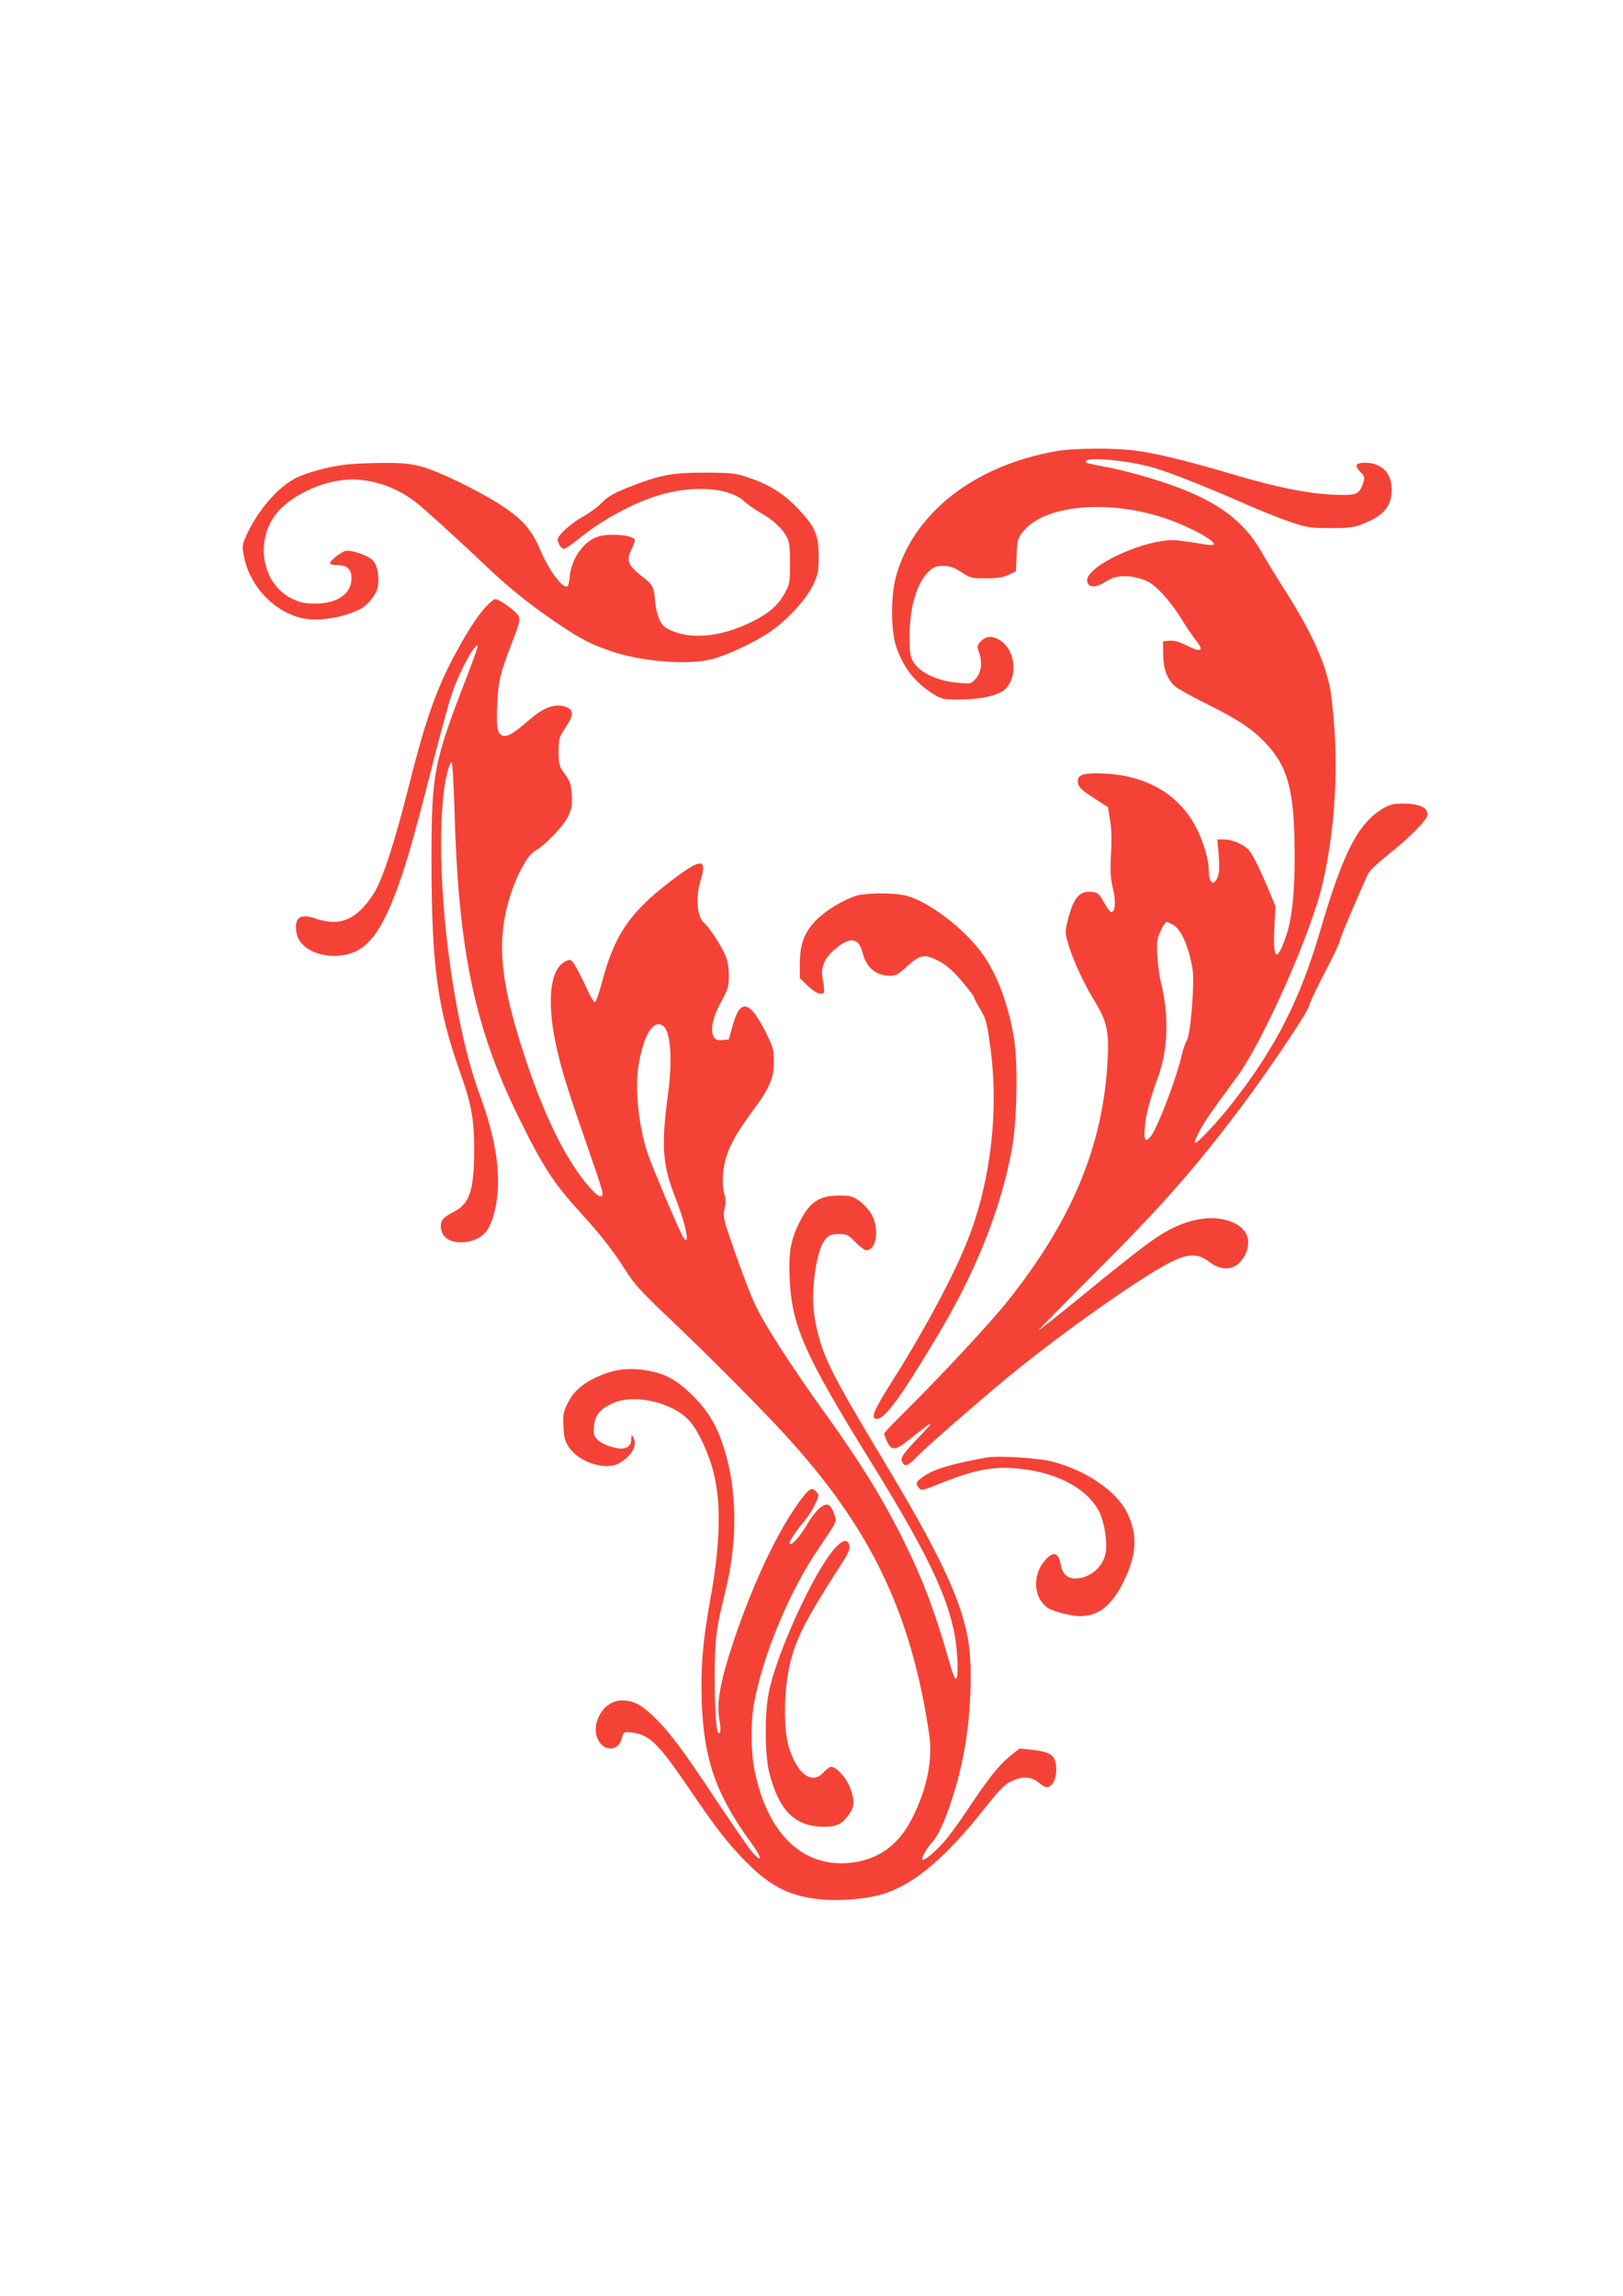
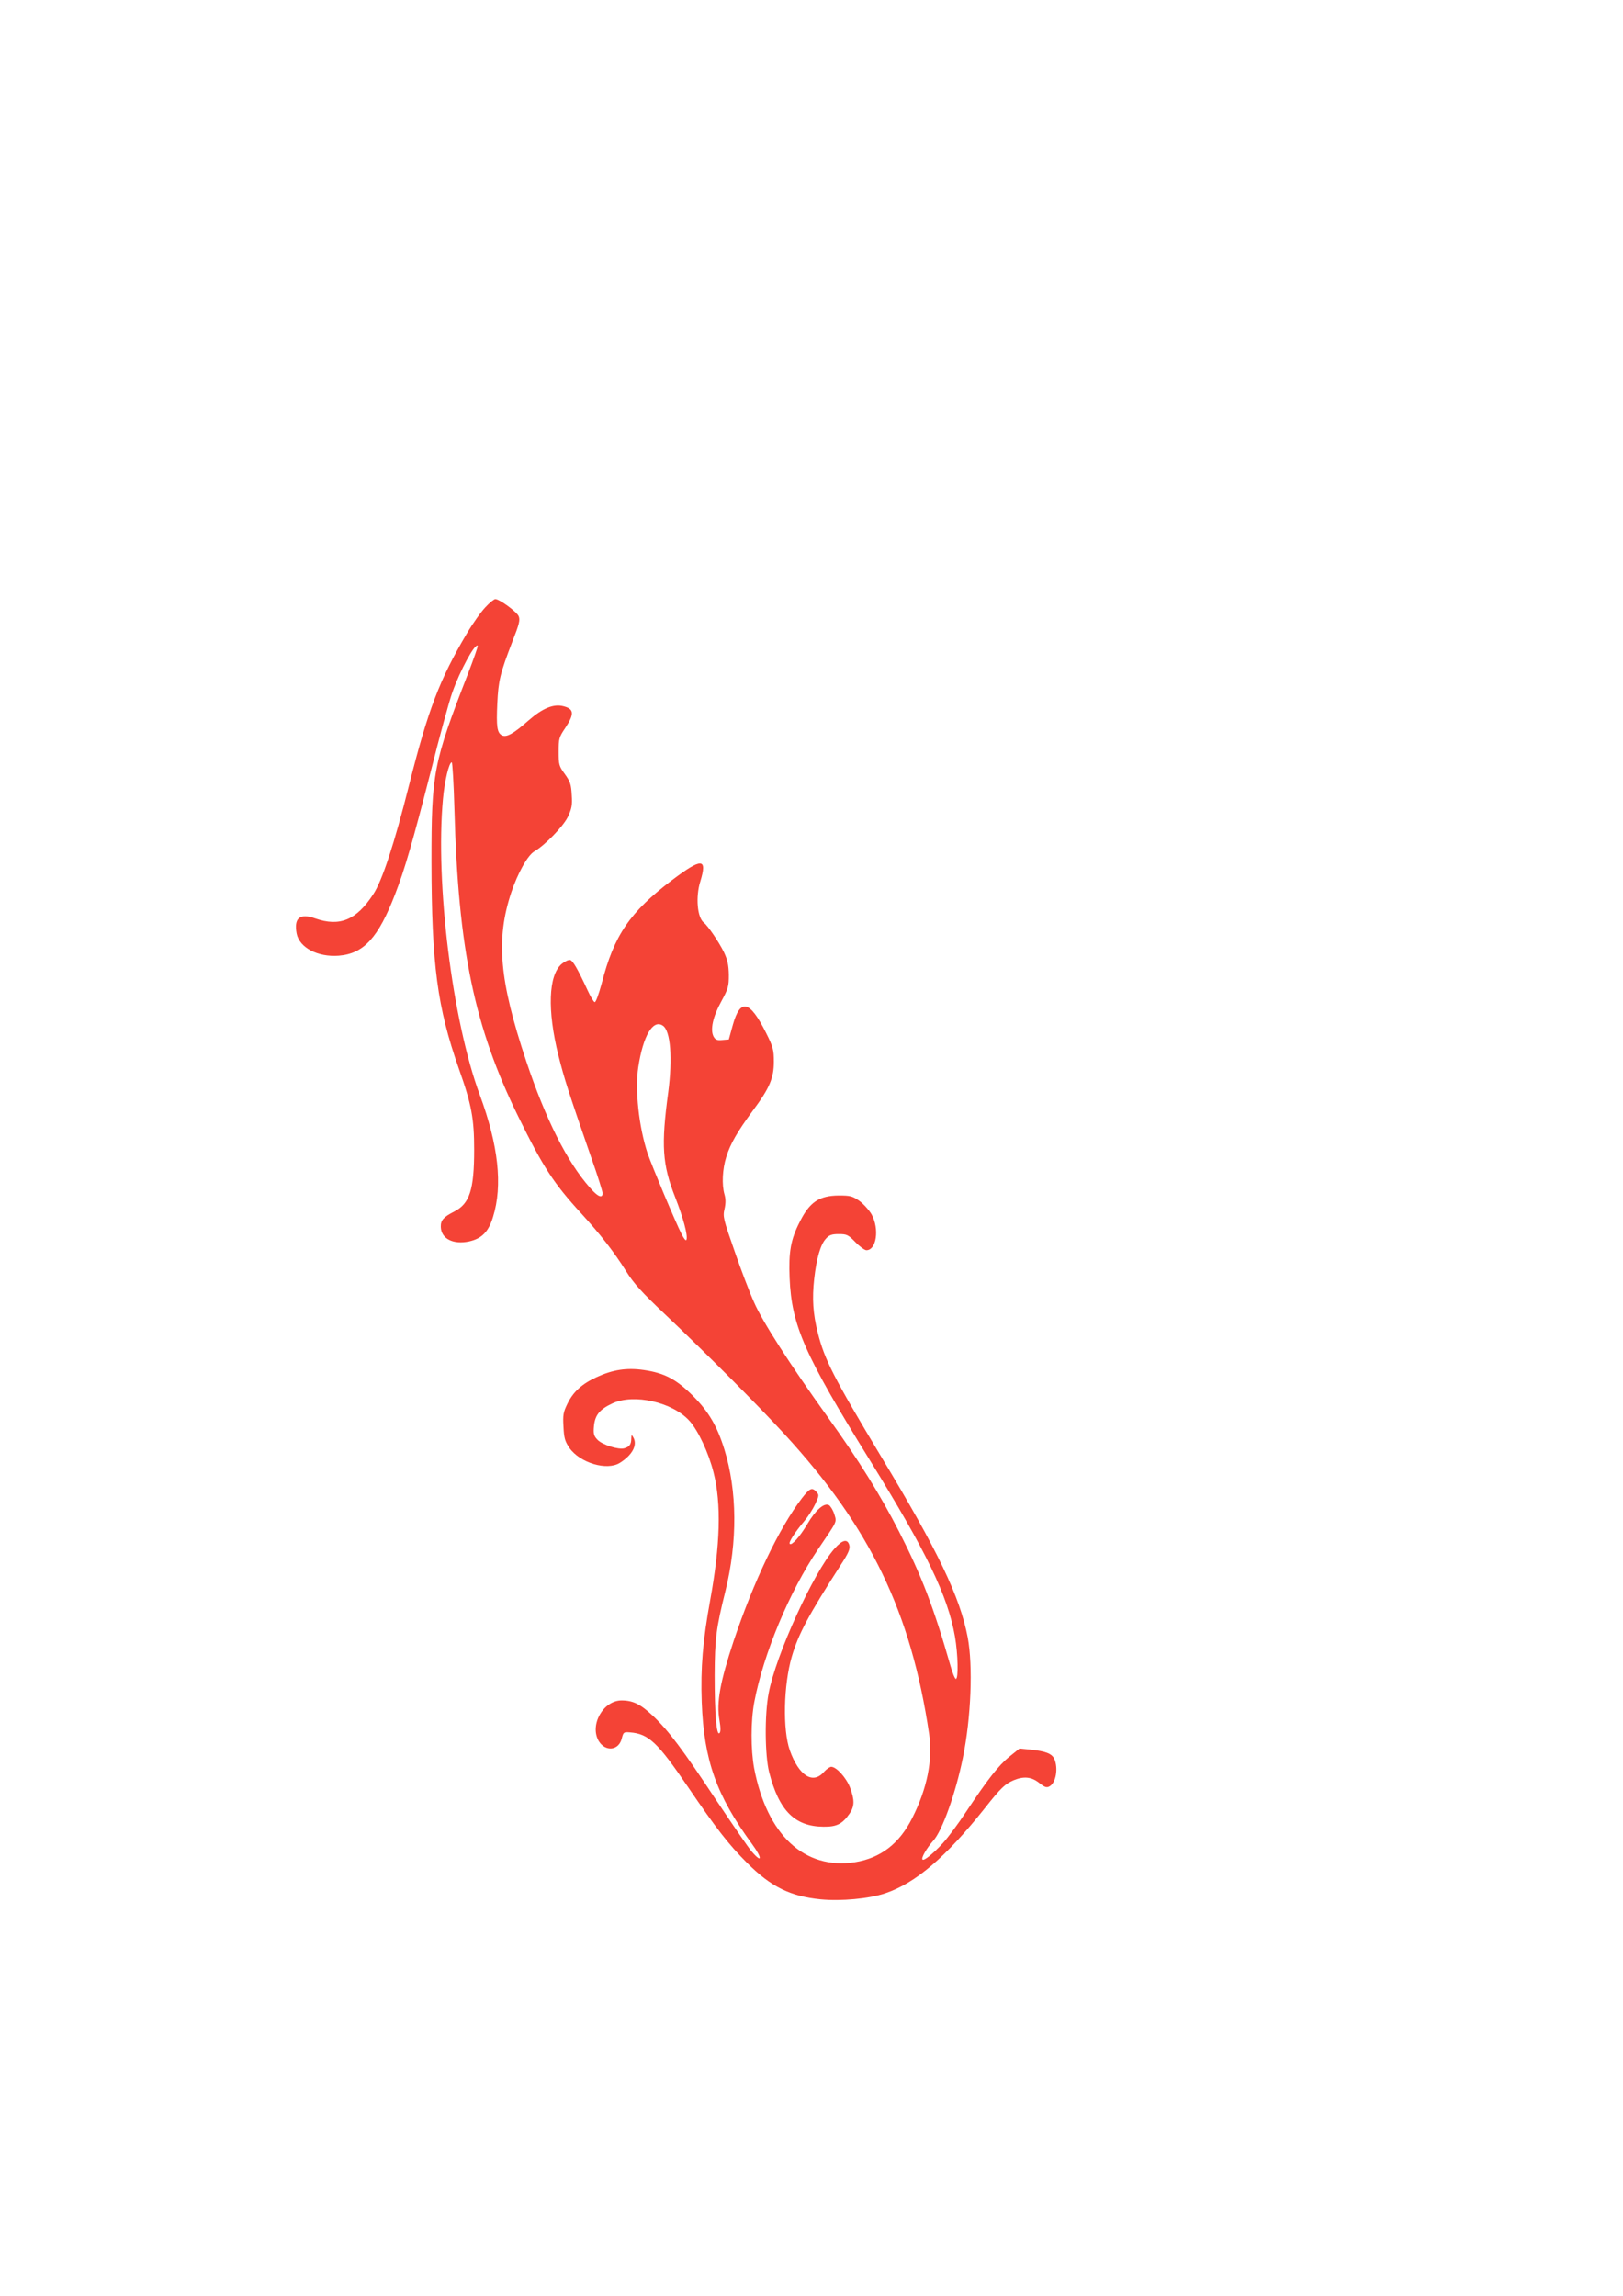
<svg xmlns="http://www.w3.org/2000/svg" version="1.0" width="905pt" height="1280pt" viewBox="0 0 905 1280" preserveAspectRatio="xMidYMid meet">
  <g transform="translate(0,1280) scale(0.1,-0.1)" fill="#f44336" stroke="none">
-     <path d="M5885 10284 c-453 -81 -787 -342 -887 -691 -32 -112 -32 -309 1 -403 40 -115 104 -195 205 -259 46 -28 57 -31 137 -31 99 0 177 12 232 37 101 44 105 224 7 291 -43 29 -81 28 -110 -3 -22 -23 -23 -29 -12 -58 21 -58 15 -112 -15 -148 -27 -31 -28 -32 -97 -26 -127 10 -233 64 -262 134 -18 41 -17 175 0 273 18 98 49 169 92 211 30 29 42 34 83 34 38 0 59 -7 102 -35 51 -33 58 -35 140 -34 63 0 96 6 125 20 l39 19 3 75 c3 100 7 113 44 155 121 139 465 170 775 69 135 -44 299 -132 280 -150 -4 -5 -40 -2 -80 6 -40 7 -98 15 -129 18 -165 12 -506 -144 -496 -227 4 -38 48 -40 101 -5 53 35 116 41 192 19 48 -13 70 -28 120 -78 33 -34 83 -98 109 -142 27 -44 64 -99 83 -123 50 -61 33 -72 -47 -32 -43 22 -73 30 -98 28 l-37 -3 1 -75 c1 -81 22 -136 66 -176 12 -12 93 -57 178 -99 180 -90 255 -140 333 -224 112 -122 148 -242 155 -527 6 -246 -9 -428 -44 -534 -53 -160 -78 -147 -68 37 l6 121 -61 145 c-37 85 -73 154 -89 170 -35 33 -92 57 -137 57 l-37 0 8 -90 c4 -63 3 -99 -6 -120 -23 -54 -50 -33 -50 39 0 56 -26 148 -65 227 -92 188 -272 298 -510 311 -116 6 -155 -4 -155 -40 0 -33 15 -49 97 -101 l71 -46 12 -72 c8 -47 10 -111 5 -190 -5 -96 -3 -132 11 -193 18 -75 13 -130 -11 -130 -5 0 -23 25 -40 55 -28 50 -34 55 -69 58 -68 6 -101 -34 -133 -162 -15 -62 -15 -67 6 -136 28 -93 85 -213 148 -317 65 -107 78 -166 69 -326 -25 -475 -198 -890 -559 -1343 -97 -122 -387 -433 -596 -639 -50 -49 -91 -93 -91 -98 0 -5 7 -24 16 -43 25 -53 45 -52 121 8 139 111 152 116 72 32 -106 -111 -121 -132 -108 -155 15 -30 31 -23 89 37 62 63 414 368 560 485 309 247 708 525 855 596 96 46 146 45 208 -2 77 -59 156 -45 198 36 39 77 18 143 -58 180 -96 47 -230 33 -363 -37 -81 -43 -170 -110 -480 -363 -134 -110 -246 -198 -248 -197 -2 2 132 138 296 302 394 393 570 594 837 948 152 203 375 535 375 559 0 10 38 91 85 181 47 89 85 170 85 178 0 13 109 272 160 379 6 15 59 63 116 109 115 91 214 192 214 218 -1 42 -46 62 -144 62 -46 0 -68 -6 -104 -27 -140 -84 -223 -246 -351 -684 -111 -379 -246 -646 -481 -948 -89 -115 -213 -247 -218 -232 -2 6 11 36 28 68 30 56 58 96 210 303 136 185 392 755 465 1035 67 260 96 593 77 887 -7 101 -19 213 -27 249 -34 156 -108 316 -257 549 -47 74 -105 169 -128 210 -109 188 -279 301 -599 399 -69 22 -173 49 -231 61 -58 11 -115 23 -128 26 -13 2 -20 9 -17 14 15 24 242 2 375 -37 93 -26 296 -107 515 -203 77 -34 187 -78 245 -98 97 -33 114 -36 225 -36 101 -1 130 3 179 21 120 46 166 99 166 194 0 93 -56 149 -148 149 -53 0 -61 -15 -27 -50 25 -26 26 -31 16 -63 -22 -65 -36 -70 -168 -65 -144 7 -314 41 -560 114 -245 72 -405 112 -521 129 -122 19 -361 18 -467 -1z m653 -2638 c48 -25 91 -122 112 -251 12 -74 -11 -363 -32 -395 -9 -14 -21 -50 -28 -80 -30 -131 -129 -392 -170 -451 -32 -44 -44 -27 -36 50 6 71 26 146 75 281 54 151 60 337 16 515 -18 77 -29 203 -21 246 6 33 40 99 51 99 3 0 18 -6 33 -14z" />
-     <path d="M1922 10209 c-96 -12 -213 -44 -272 -74 -101 -51 -212 -180 -276 -319 -23 -51 -24 -60 -15 -113 33 -176 179 -326 346 -353 85 -14 218 10 306 56 40 20 87 80 95 119 11 58 -1 123 -27 151 -23 24 -102 54 -145 54 -23 0 -94 -54 -94 -71 0 -5 17 -9 38 -9 57 0 82 -22 82 -74 0 -86 -77 -140 -200 -141 -62 0 -85 5 -133 28 -180 89 -211 357 -58 505 85 82 229 146 355 157 131 12 282 -36 396 -126 51 -40 237 -209 415 -378 118 -111 241 -208 385 -304 127 -84 170 -106 280 -145 172 -60 434 -82 570 -47 82 21 231 91 319 149 96 64 206 183 245 265 28 60 31 75 31 161 0 118 -20 164 -116 265 -78 82 -162 135 -274 172 -73 25 -93 27 -245 28 -185 0 -248 -12 -432 -84 -75 -30 -107 -49 -143 -84 -25 -26 -72 -60 -104 -77 -63 -34 -141 -104 -141 -127 0 -23 20 -53 34 -53 8 0 41 22 73 48 143 119 344 225 497 262 181 45 359 26 436 -45 19 -18 61 -47 93 -65 66 -37 118 -85 144 -133 14 -25 18 -56 18 -147 0 -109 -2 -118 -30 -169 -38 -68 -90 -113 -190 -161 -157 -77 -315 -95 -428 -51 -48 19 -61 29 -78 63 -11 22 -23 66 -25 97 -8 92 -12 99 -73 147 -78 60 -90 89 -62 147 12 24 21 48 21 55 0 27 -131 41 -200 22 -81 -22 -154 -122 -163 -223 -2 -26 -7 -50 -11 -54 -23 -23 -104 84 -153 200 -46 111 -99 172 -218 250 -128 83 -355 193 -449 217 -62 16 -109 20 -220 19 -78 -1 -169 -5 -204 -10z" />
+     <path d="M1922 10209 z" />
    <path d="M2707 9415 c-24 -25 -71 -91 -104 -147 -152 -257 -216 -424 -323 -849 -81 -322 -149 -530 -199 -605 -94 -144 -187 -182 -324 -134 -85 30 -119 2 -103 -84 15 -79 118 -133 235 -124 139 11 221 100 315 345 53 136 99 296 198 682 49 195 103 393 120 440 43 122 126 276 142 261 2 -3 -23 -75 -56 -160 -192 -495 -202 -548 -202 -1045 1 -574 32 -809 153 -1154 71 -200 85 -278 85 -451 0 -223 -25 -301 -112 -345 -59 -30 -75 -48 -74 -85 2 -66 69 -100 158 -81 71 16 108 54 133 136 55 176 30 401 -74 682 -153 414 -248 1180 -205 1648 9 101 34 205 49 205 4 0 11 -118 15 -262 21 -781 111 -1214 356 -1713 139 -283 197 -372 352 -541 106 -116 180 -211 248 -319 44 -71 87 -118 220 -244 220 -208 517 -506 664 -666 478 -520 706 -991 807 -1673 21 -142 -11 -303 -94 -467 -72 -144 -177 -224 -320 -247 -282 -43 -491 152 -562 525 -19 103 -19 263 1 368 51 269 196 617 357 854 109 161 103 147 89 194 -7 22 -21 45 -30 50 -27 14 -75 -28 -121 -107 -41 -69 -86 -120 -97 -109 -8 8 28 64 81 127 21 25 48 67 61 95 21 46 22 51 7 67 -25 28 -37 22 -81 -34 -129 -169 -270 -466 -381 -796 -76 -230 -97 -344 -79 -444 7 -41 7 -63 0 -70 -17 -17 -27 108 -27 322 1 204 8 261 60 470 68 275 66 559 -6 790 -40 129 -87 209 -173 296 -95 95 -160 129 -275 146 -97 14 -174 2 -265 -40 -82 -38 -130 -82 -162 -148 -23 -47 -26 -63 -22 -128 3 -63 8 -81 33 -118 59 -84 210 -129 282 -83 70 44 99 100 74 142 -9 16 -10 16 -11 -7 0 -32 -10 -46 -38 -54 -32 -10 -124 19 -151 48 -20 21 -23 33 -19 76 6 61 32 93 103 126 119 56 336 7 430 -98 48 -53 107 -179 134 -288 44 -173 37 -404 -19 -711 -41 -226 -54 -377 -47 -569 12 -324 82 -520 280 -790 58 -79 58 -111 0 -44 -19 21 -108 152 -200 289 -187 283 -264 385 -351 468 -70 66 -112 87 -176 87 -103 0 -180 -138 -127 -227 38 -61 112 -52 128 15 9 35 11 37 46 34 104 -8 154 -56 323 -304 159 -234 227 -321 330 -424 133 -133 240 -186 410 -203 113 -11 269 3 361 34 169 57 337 201 555 475 90 114 112 134 160 155 58 24 100 19 143 -15 30 -24 41 -28 57 -19 36 19 50 101 27 153 -14 30 -49 43 -133 52 l-61 6 -56 -45 c-62 -50 -123 -129 -242 -308 -42 -64 -100 -142 -128 -173 -54 -59 -107 -102 -115 -93 -9 8 24 65 60 105 50 55 125 265 165 462 46 224 57 513 27 672 -43 225 -164 479 -483 1008 -264 440 -315 539 -353 690 -27 107 -32 191 -20 300 13 115 35 192 66 225 18 20 33 25 71 25 45 0 53 -4 93 -45 24 -25 52 -45 61 -45 56 0 74 118 29 200 -14 24 -45 58 -68 75 -39 27 -51 30 -115 30 -109 -1 -162 -36 -217 -146 -51 -99 -63 -168 -57 -314 11 -265 83 -427 447 -1015 316 -511 435 -756 475 -984 17 -99 20 -236 5 -236 -5 0 -19 33 -30 73 -94 328 -161 502 -286 747 -103 202 -223 396 -400 642 -209 291 -363 531 -409 637 -24 53 -73 181 -109 286 -63 180 -66 192 -56 235 7 31 7 56 0 80 -16 55 -12 142 10 211 23 73 61 139 147 256 94 126 118 183 118 273 0 68 -4 83 -43 161 -91 182 -144 195 -186 44 l-22 -80 -36 -3 c-29 -3 -39 1 -49 19 -20 38 -4 111 43 196 39 72 42 84 42 148 -1 55 -7 83 -27 126 -28 57 -89 147 -112 165 -37 28 -47 143 -20 230 40 131 9 133 -158 7 -235 -178 -323 -307 -392 -576 -17 -62 -33 -106 -39 -104 -6 2 -23 30 -38 63 -58 125 -84 169 -99 172 -9 2 -30 -8 -47 -22 -74 -63 -81 -258 -18 -511 34 -135 55 -199 185 -575 34 -96 61 -182 61 -192 0 -31 -27 -20 -70 30 -127 143 -247 381 -356 707 -150 450 -170 678 -83 940 36 107 91 206 128 228 60 35 161 139 187 192 22 47 26 65 22 123 -3 58 -8 74 -38 116 -33 45 -35 53 -35 125 0 73 2 81 38 134 51 78 48 105 -12 120 -55 14 -116 -12 -192 -78 -86 -76 -125 -98 -151 -84 -26 14 -31 48 -25 177 6 127 15 166 84 345 39 99 44 121 35 142 -11 25 -107 95 -130 95 -7 0 -32 -20 -55 -45z m989 -2333 c43 -28 55 -181 30 -372 -40 -297 -33 -402 39 -585 45 -115 71 -212 63 -236 -3 -9 -13 3 -26 28 -35 68 -167 383 -191 453 -49 148 -71 355 -52 480 27 176 82 269 137 232z" />
-     <path d="M4774 7806 c-72 -23 -167 -80 -220 -133 -68 -68 -94 -135 -94 -245 l0 -81 45 -44 c28 -26 55 -43 70 -43 25 0 25 1 10 101 -7 47 14 95 58 136 90 82 144 81 166 -6 22 -87 75 -131 156 -131 28 0 46 9 83 44 83 77 106 81 191 36 39 -21 77 -54 124 -110 37 -43 67 -83 67 -87 0 -5 16 -36 35 -68 32 -53 38 -74 56 -204 50 -355 5 -752 -122 -1077 -77 -198 -242 -507 -431 -805 -100 -159 -115 -199 -78 -199 47 0 145 137 368 515 197 336 333 689 387 1005 26 150 31 461 10 595 -28 180 -89 349 -168 465 -102 149 -316 312 -445 339 -70 15 -217 13 -268 -3z" />
-     <path d="M5500 4674 c-203 -37 -301 -67 -357 -110 -37 -28 -39 -33 -19 -59 13 -17 18 -16 128 28 192 77 302 96 449 77 207 -25 364 -113 429 -239 27 -54 45 -164 36 -224 -13 -82 -87 -147 -171 -147 -45 0 -73 27 -81 80 -12 72 -47 74 -98 7 -61 -81 -48 -202 27 -251 29 -20 132 -46 177 -46 106 0 178 57 246 194 73 150 79 259 19 382 -59 121 -228 236 -415 285 -82 21 -304 35 -370 23z" />
    <path d="M4653 4166 c-117 -133 -327 -593 -367 -806 -23 -120 -21 -346 3 -441 55 -214 143 -302 303 -303 74 -1 105 15 146 74 27 41 28 74 2 144 -21 55 -76 116 -105 116 -8 0 -27 -13 -42 -30 -61 -69 -139 -19 -189 122 -40 114 -35 363 11 522 37 126 91 228 274 513 42 64 52 88 47 108 -10 38 -39 31 -83 -19z" />
  </g>
</svg>